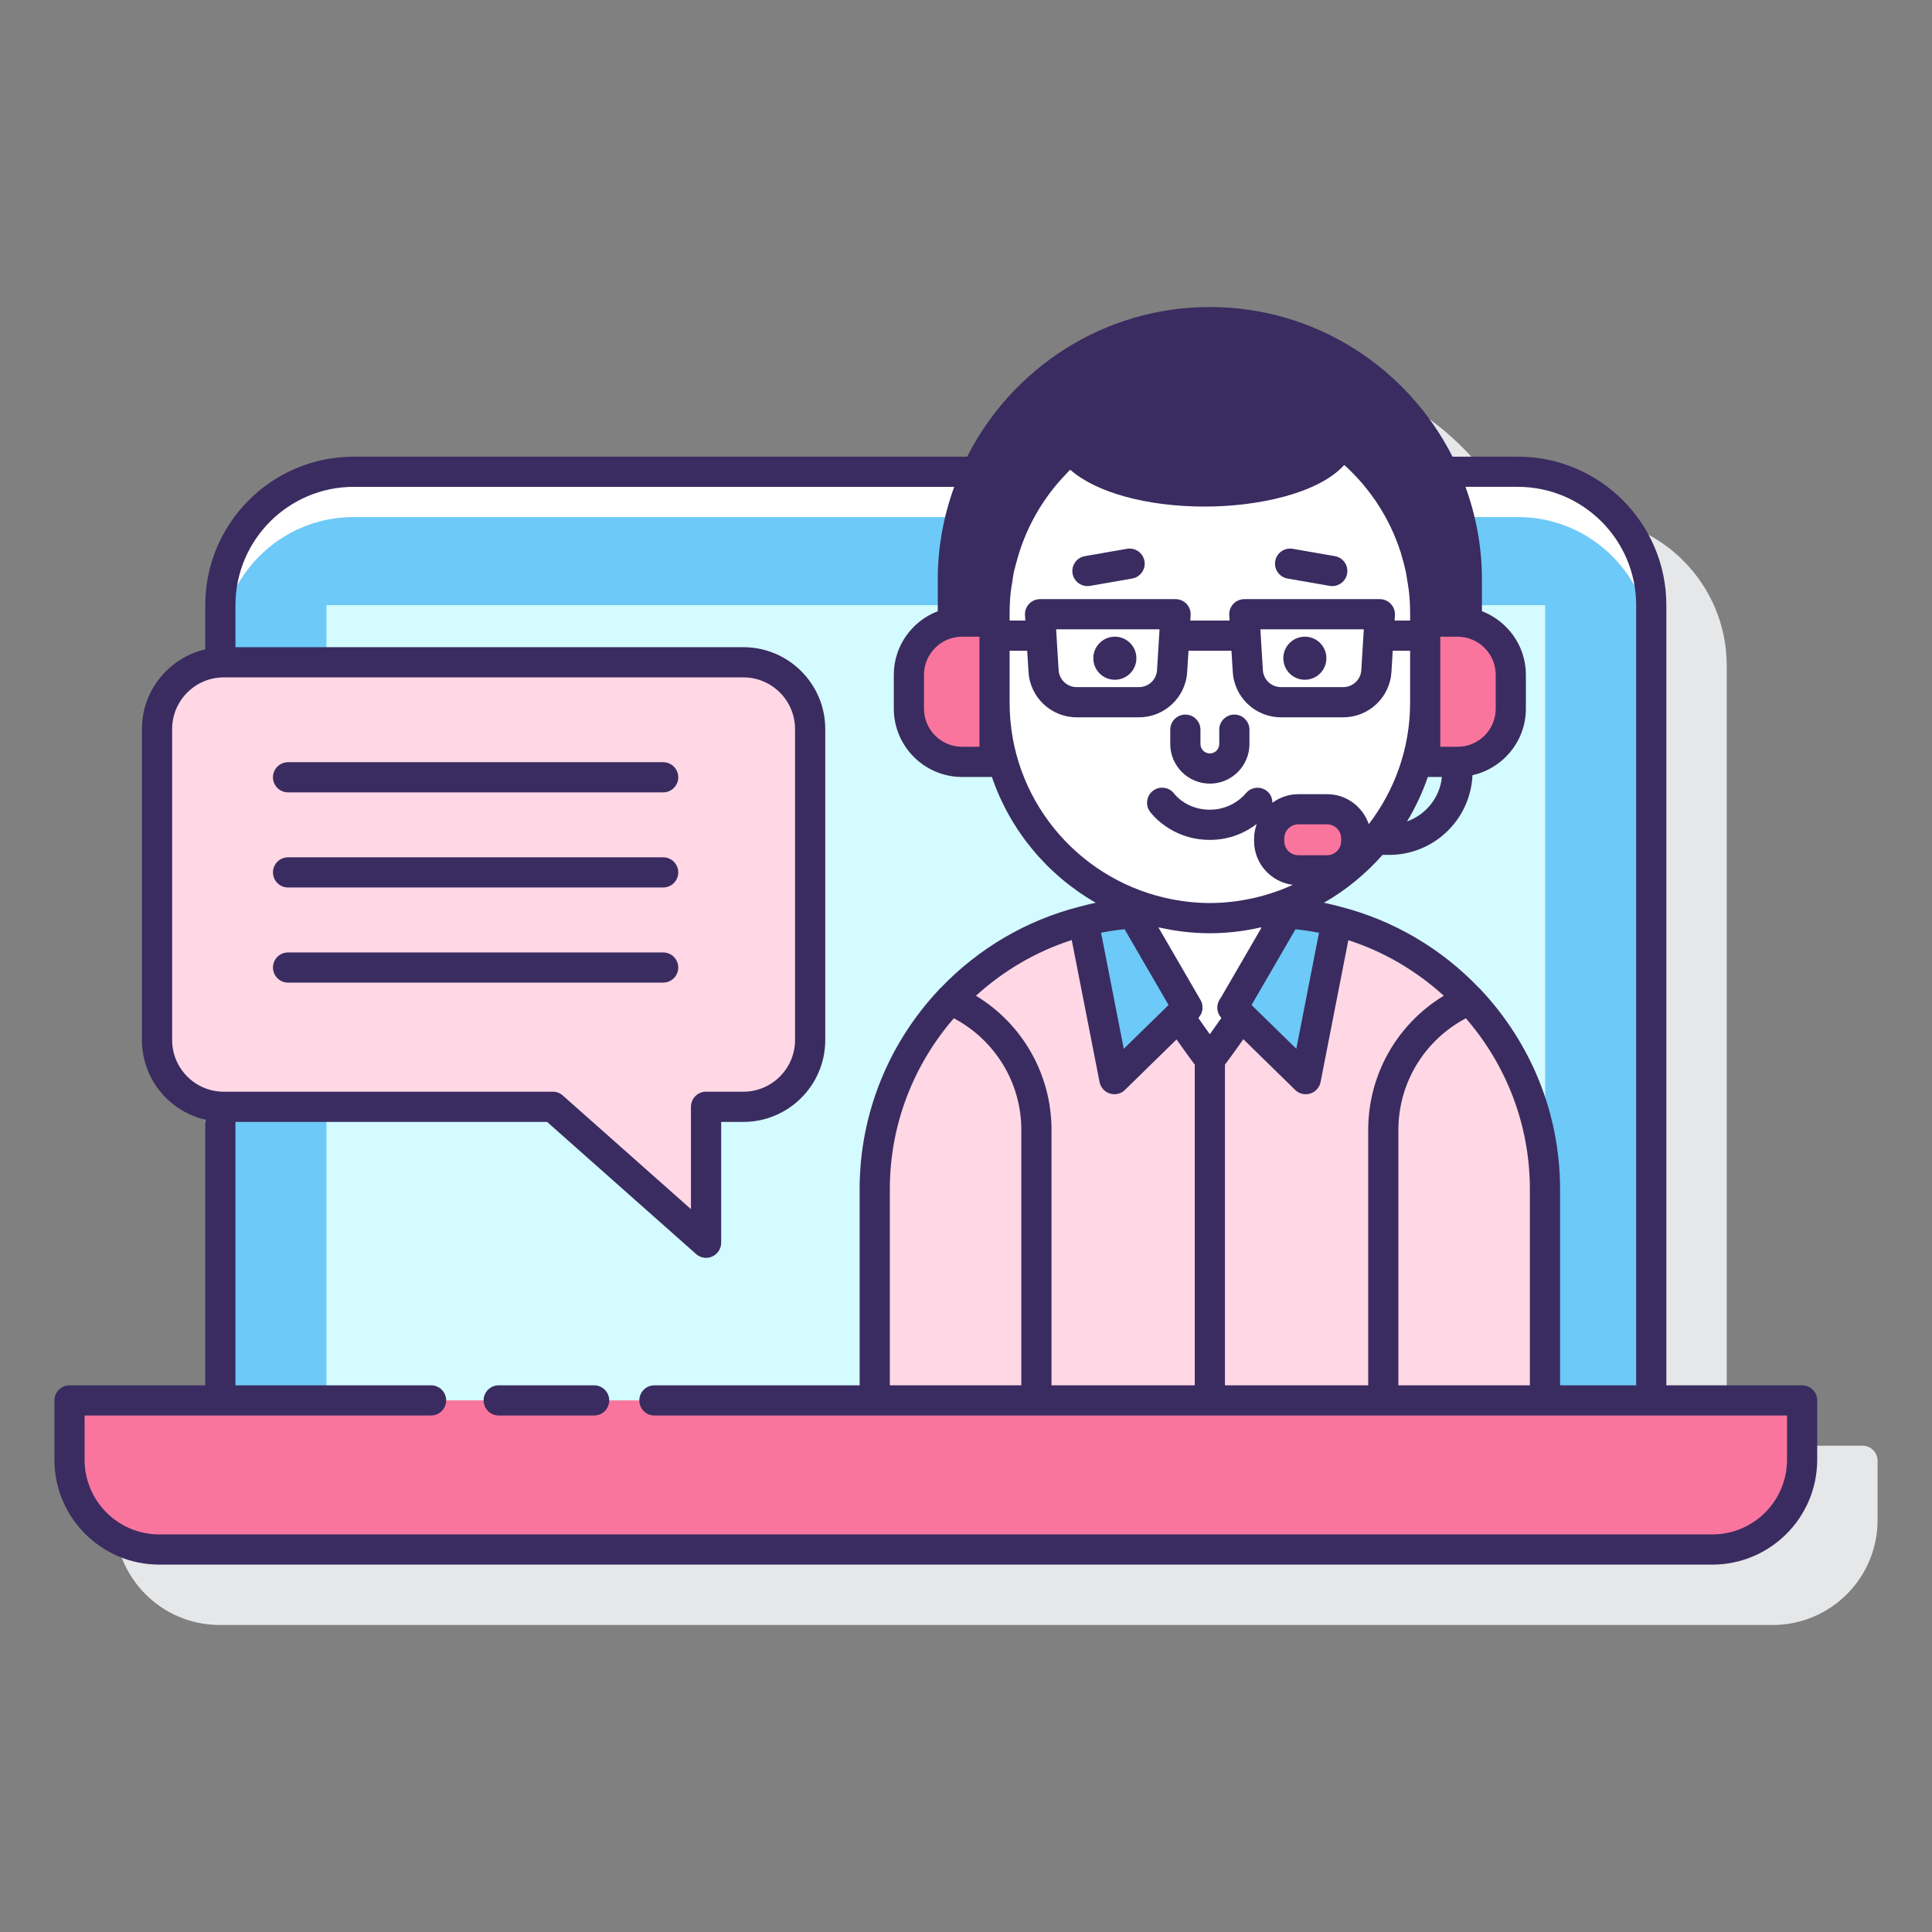
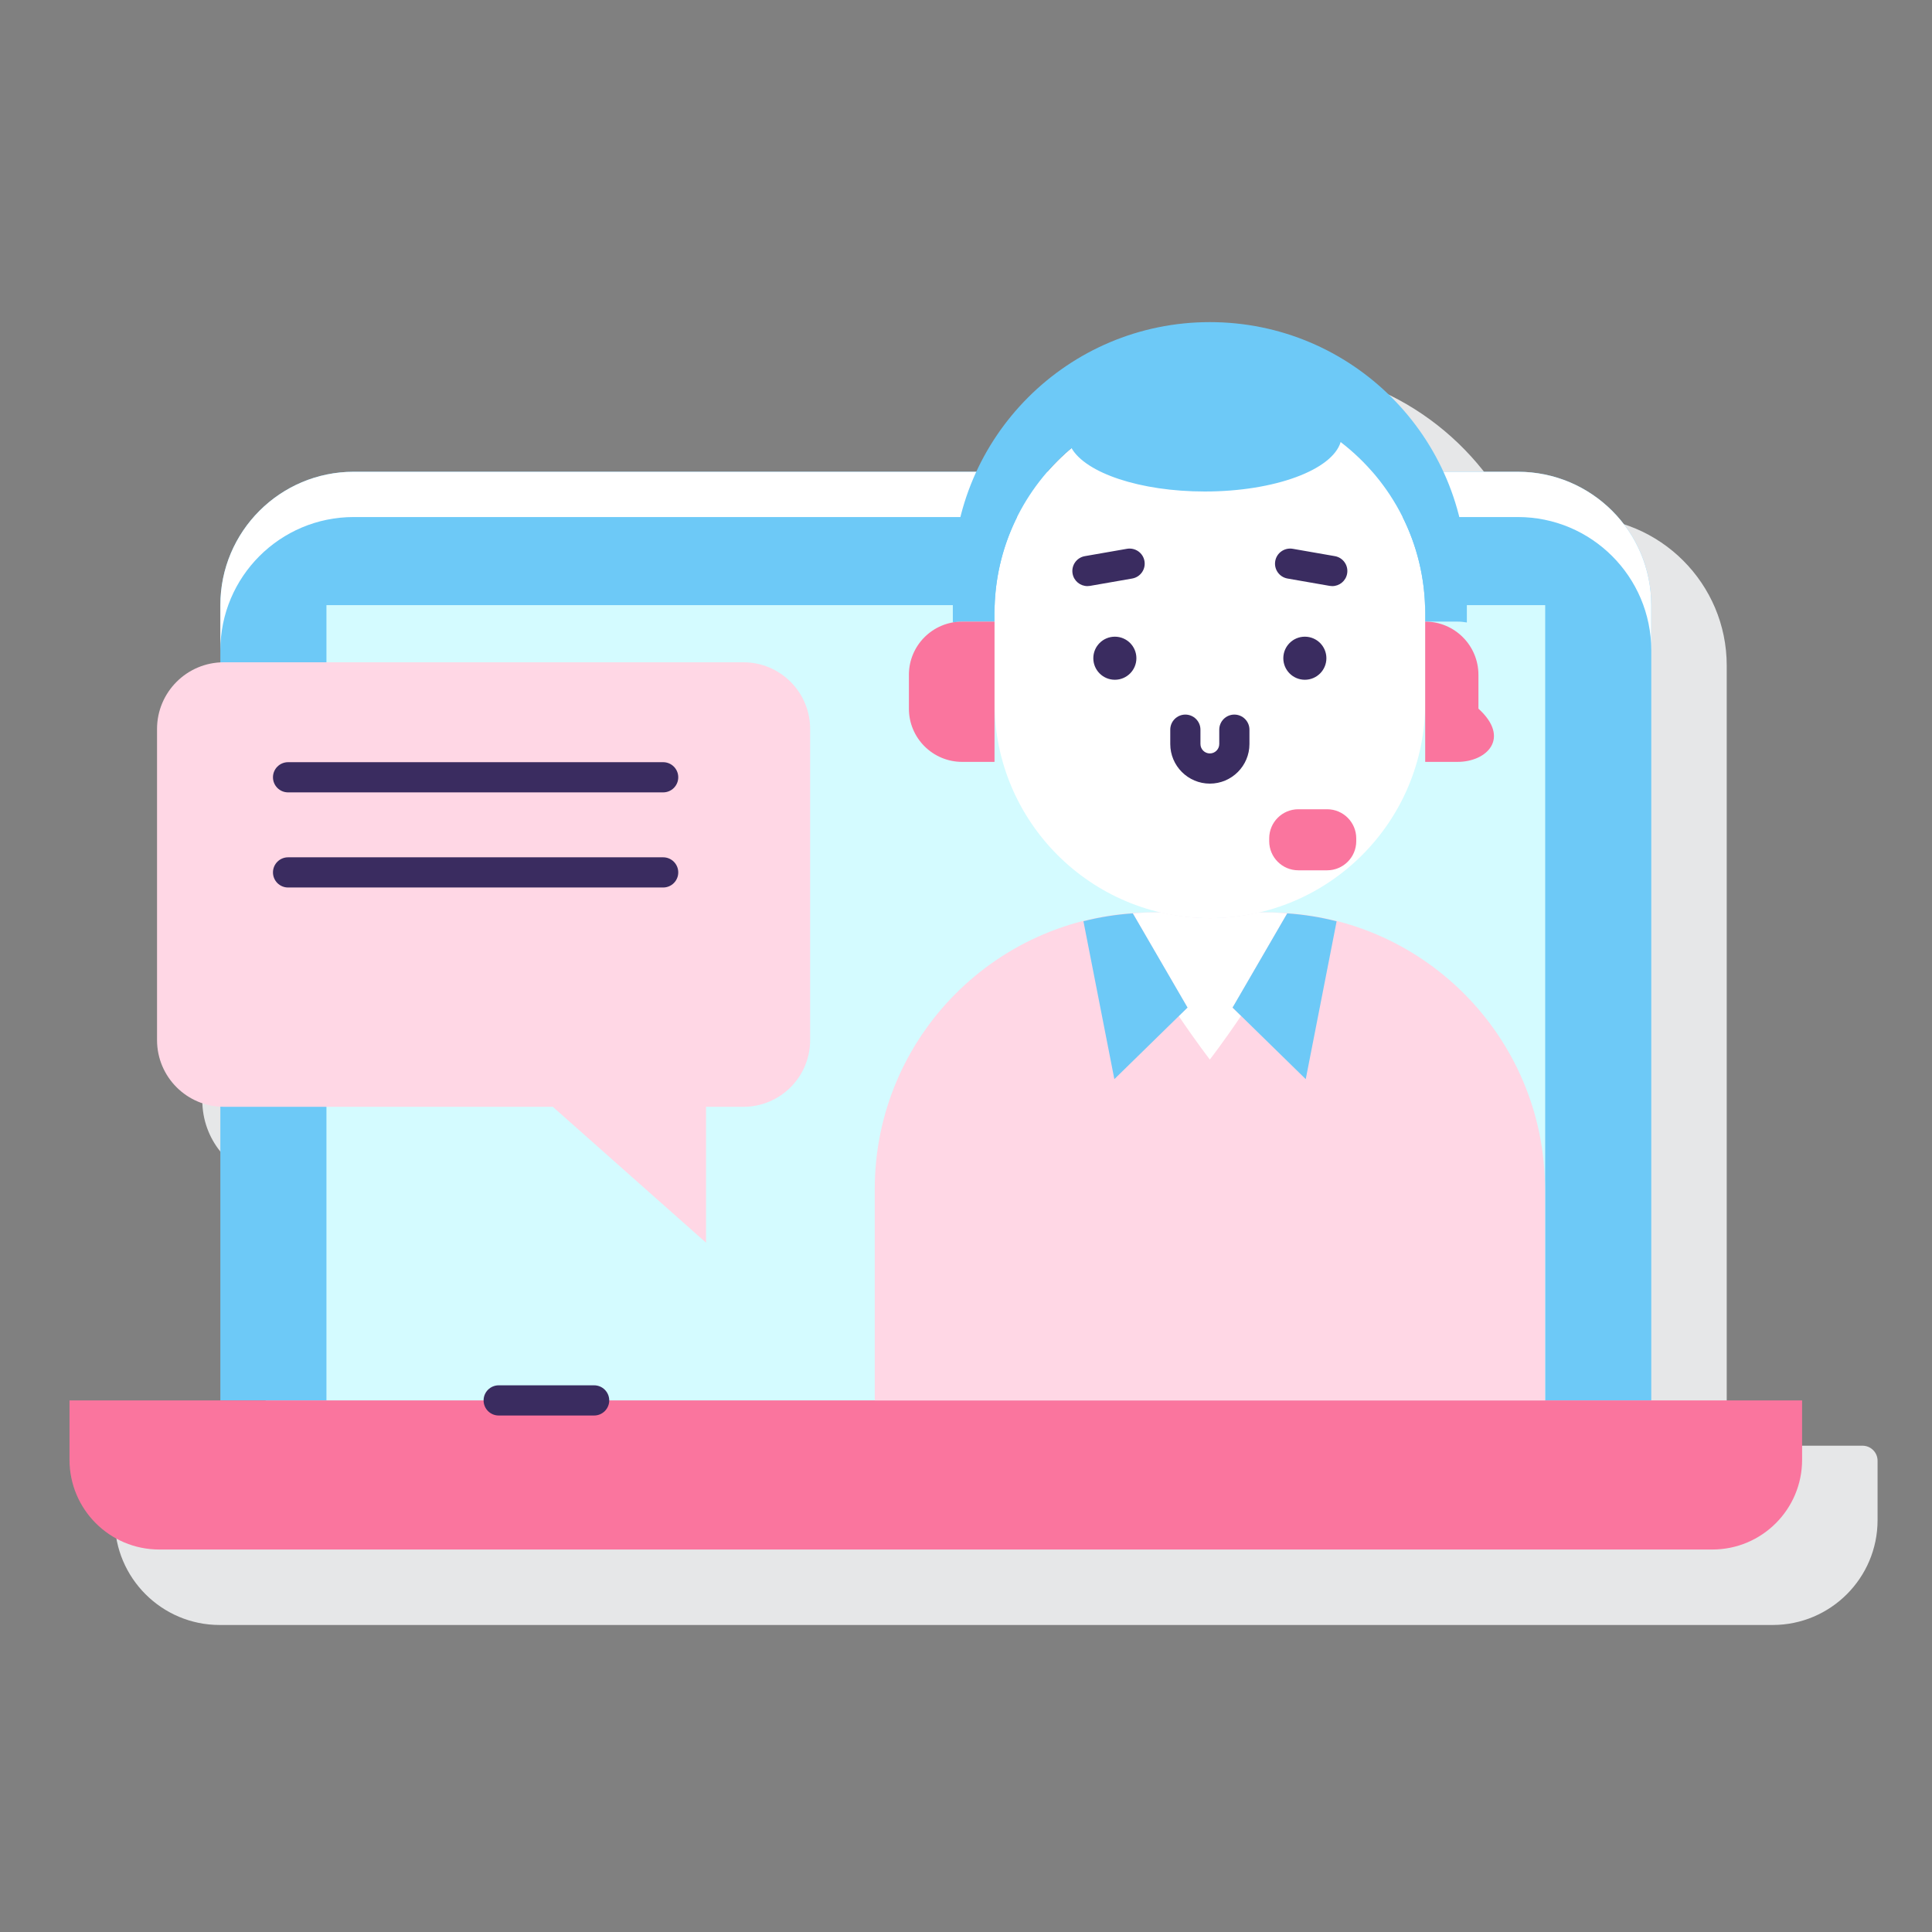
<svg xmlns="http://www.w3.org/2000/svg" version="1.1" id="Layer_1" x="0px" y="0px" viewBox="0 0 128 128" style="enable-background:new 0 0 128 128;" xml:space="preserve">
  <rect x="0" y="0" width="128" height="128" fill="#808080" stroke="none" />
  <style type="text/css">
	.st0{fill:#3A2C60;}
	.st1{fill:#E6E7E8;}
	.st2{fill:#FA759E;}
	.st3{fill:#FFD7E5;}
	.st4{fill:#FFFFFF;}
	.st5{fill:#6DC9F7;}
	.st6{fill:#D4FBFF;}
	.st7{fill:#0089EF;}
</style>
  <g>
    <g>
      <path class="st1" d="M123.395,95.781H114.4V44.092c0-5.424-4.414-9.837-9.839-9.837h-4.328c-2.976-5.871-9.056-9.914-16.077-9.914    s-13.101,4.043-16.077,9.914H27.437c-5.425,0-9.838,4.413-9.838,9.837v2.931c-2.4,0.558-4.195,2.709-4.195,5.276v20.607    c0,2.567,1.795,4.719,4.195,5.277v17.597H8.605c-0.552,0-1,0.448-1,1v3.934c0,3.83,3.116,6.945,6.945,6.945h102.898    c3.83,0,6.946-3.115,6.946-6.945v-3.934C124.395,96.229,123.947,95.781,123.395,95.781z" />
    </g>
    <g>
      <g>
        <g>
          <g>
            <g>
              <path class="st5" d="M109.401,92.781V40.092c0-4.88-3.958-8.837-8.84-8.837H23.437c-4.881,0-8.838,3.958-8.838,8.837v52.689        H109.401z" />
            </g>
            <g>
              <path class="st4" d="M100.561,31.255H23.437c-4.881,0-8.838,3.958-8.838,8.837v3c0-4.88,3.957-8.837,8.838-8.837h77.123        c4.882,0,8.84,3.958,8.84,8.837v-3C109.401,35.213,105.443,31.255,100.561,31.255z" />
            </g>
            <g>
              <rect x="21.628" y="40.092" class="st6" width="80.745" height="52.689" />
            </g>
          </g>
          <g>
            <path class="st2" d="M4.605,92.781v3.933c0,3.283,2.662,5.945,5.945,5.945h102.898c3.284,0,5.946-2.662,5.946-5.945v-3.933       H4.605z" />
          </g>
        </g>
      </g>
      <g>
        <path class="st3" d="M84.021,60.451h-0.641c-1.037,0.24-2.113,0.379-3.223,0.379h0c-1.11,0-2.186-0.139-3.223-0.379h-0.641     c-10.128,0-18.339,8.211-18.339,18.339v13.991h44.407V78.789C102.36,68.661,94.149,60.451,84.021,60.451z" />
        <g>
          <g>
            <path class="st4" d="M81.744,66.614l3.538-6.1c-0.419-0.029-0.836-0.064-1.261-0.064h-0.645       c-1.036,0.24-2.111,0.379-3.22,0.379h0c-1.109,0-2.184-0.139-3.22-0.379h-0.645c-0.418,0-0.828,0.032-1.239,0.063l3.624,6.241       l-0.578,0.565c1.113,1.655,2.057,2.879,2.057,2.879s0.948-1.227,2.063-2.886l-0.57-0.557L81.744,66.614z" />
          </g>
        </g>
        <g>
          <path class="st4" d="M80.156,60.83L80.156,60.83c-7.879,0-14.266-6.387-14.266-14.266v-5.947      c0-7.879,6.387-14.266,14.266-14.266h0c7.879,0,14.266,6.387,14.266,14.266v5.947C94.423,54.443,88.035,60.83,80.156,60.83z" />
        </g>
        <g>
          <path class="st5" d="M80.156,21.341L80.156,21.341c-9.404,0-17.028,7.624-17.028,17.028v2.871      c0.2-0.035,0.405-0.057,0.615-0.057h2.146v-0.566c0-4.389,1.983-8.315,5.101-10.932c0.944,1.65,4.537,2.878,8.829,2.878      c4.633,0,8.452-1.431,9.003-3.278c3.404,2.607,5.6,6.713,5.6,11.332v0.566h2.146c0.21,0,0.415,0.022,0.615,0.057v-2.871      C97.184,28.964,89.561,21.341,80.156,21.341z" />
        </g>
        <g>
          <g>
            <path class="st5" d="M71.78,61.033l2.049,10.463l4.847-4.742l-3.624-6.241C73.93,60.589,72.838,60.765,71.78,61.033z" />
          </g>
          <g>
            <path class="st5" d="M85.282,60.514l-3.62,6.24l4.847,4.742l2.046-10.457C87.497,60.769,86.405,60.591,85.282,60.514z" />
          </g>
        </g>
        <g>
          <g>
-             <path class="st2" d="M96.569,50.476h-2.146v-9.293h2.146c1.948,0,3.527,1.579,3.527,3.527v2.24       C100.095,48.897,98.517,50.476,96.569,50.476z" />
+             <path class="st2" d="M96.569,50.476h-2.146v-9.293c1.948,0,3.527,1.579,3.527,3.527v2.24       C100.095,48.897,98.517,50.476,96.569,50.476z" />
          </g>
          <g>
            <path class="st2" d="M63.744,50.476h2.146v-9.293h-2.146c-1.948,0-3.527,1.579-3.527,3.527v2.24       C60.217,48.897,61.796,50.476,63.744,50.476z" />
          </g>
          <g>
            <path class="st2" d="M87.925,57.66h-1.907c-1.066,0-1.93-0.864-1.93-1.93v-0.185c0-1.066,0.864-1.93,1.93-1.93h1.907       c1.066,0,1.93,0.864,1.93,1.93v0.185C89.855,56.796,88.991,57.66,87.925,57.66z" />
          </g>
        </g>
      </g>
      <g>
        <g>
          <path class="st3" d="M49.253,73.329c2.442,0,4.421-1.98,4.421-4.422V48.299c0-2.441-1.979-4.421-4.421-4.421H14.826      c-2.442,0-4.422,1.98-4.422,4.421v20.607c0,2.443,1.979,4.422,4.422,4.422h21.798l10.154,9.005v-9.005H49.253z" />
        </g>
        <g>
-           <path class="st0" d="M119.395,91.781H110.4V40.092c0-5.424-4.414-9.837-9.839-9.837h-4.328      c-2.976-5.871-9.056-9.914-16.077-9.914s-13.101,4.043-16.077,9.914H23.437c-5.425,0-9.838,4.413-9.838,9.837v2.931      c-2.4,0.558-4.195,2.709-4.195,5.276v20.607c0,2.567,1.795,4.719,4.195,5.277v17.597H4.605c-0.552,0-1,0.448-1,1v3.934      c0,3.83,3.116,6.945,6.945,6.945h102.898c3.83,0,6.946-3.115,6.946-6.945v-3.934C120.395,92.229,119.947,91.781,119.395,91.781z       M100.561,32.255c4.323,0,7.839,3.516,7.839,7.837v51.688h-5.041V78.79c0-5.1-1.992-9.737-5.23-13.196      c-0.047-0.058-0.096-0.109-0.154-0.155c-2.46-2.57-5.617-4.457-9.168-5.366c-0.002-0.001-0.004-0.002-0.006-0.003      c-0.011-0.003-0.022-0.004-0.033-0.007c-0.35-0.089-0.698-0.183-1.056-0.252c1.465-0.839,2.774-1.914,3.883-3.173h0.448      c2.964,0,5.382-2.347,5.512-5.279c2.021-0.453,3.539-2.255,3.539-4.411v-2.239c0-1.925-1.214-3.563-2.912-4.216v-2.125      c0-2.149-0.397-4.201-1.09-6.114H100.561z M81.156,91.781V70.535c0.244-0.325,0.686-0.922,1.219-1.684l3.435,3.36      c0.189,0.186,0.442,0.285,0.699,0.285c0.099,0,0.199-0.015,0.297-0.045c0.351-0.109,0.614-0.402,0.685-0.763l1.839-9.398      c2.376,0.766,4.519,2.04,6.325,3.681c-3.082,1.865-5.007,5.213-5.007,8.889v16.921H81.156z M69.665,91.781V74.859      c0-3.676-1.925-7.024-5.007-8.889c1.812-1.646,3.963-2.924,6.348-3.689l1.843,9.407c0.071,0.36,0.333,0.653,0.685,0.763      c0.098,0.03,0.198,0.045,0.297,0.045c0.257,0,0.51-0.1,0.699-0.285l3.419-3.345c0.528,0.754,0.966,1.346,1.208,1.669v21.246      H69.665z M58.953,91.781V78.79c0-4.33,1.607-8.285,4.241-11.327c2.73,1.447,4.472,4.266,4.472,7.397v16.921H58.953z       M77.399,66.605L77.399,66.605l-2.945,2.88l-1.506-7.69c0.515-0.101,1.035-0.179,1.557-0.232l2.915,5.021L77.399,66.605z       M76.753,61.451h0.064c1.076,0.241,2.191,0.379,3.339,0.379s2.263-0.138,3.339-0.379h0.087l-2.689,4.637l-0.074,0.109      c-0.262,0.389-0.218,0.905,0.101,1.244c-0.28,0.404-0.541,0.77-0.765,1.08c-0.223-0.308-0.481-0.67-0.759-1.072      c0.042-0.044,0.068-0.097,0.1-0.146c0.025-0.038,0.058-0.072,0.078-0.113c0.028-0.058,0.039-0.12,0.056-0.181      c0.011-0.042,0.031-0.083,0.036-0.126c0.009-0.068,0-0.136-0.006-0.204c-0.003-0.039,0.003-0.078-0.005-0.117      c-0.021-0.106-0.059-0.211-0.116-0.308L76.753,61.451z M82.918,66.584l2.911-5.019c0.522,0.054,1.042,0.133,1.558,0.234      l-1.503,7.686L82.918,66.584z M86.018,56.66c-0.513,0-0.93-0.417-0.93-0.93v-0.185c0-0.513,0.417-0.93,0.93-0.93h1.907      c0.512,0,0.929,0.417,0.929,0.93v0.185c0,0.513-0.417,0.93-0.929,0.93H86.018z M92.146,40.01      c-0.189-0.201-0.453-0.315-0.729-0.315h-8.977c-0.276,0-0.54,0.114-0.729,0.315c-0.189,0.201-0.287,0.471-0.27,0.746      l0.022,0.357h-2.603l0.022-0.357c0.017-0.275-0.081-0.545-0.27-0.746c-0.189-0.201-0.453-0.315-0.729-0.315h-8.977      c-0.276,0-0.54,0.114-0.729,0.315c-0.189,0.201-0.287,0.471-0.27,0.746l0.022,0.357H66.89v-0.497      c0-0.454,0.023-0.902,0.068-1.345c0.025-0.25,0.073-0.495,0.113-0.742c0.03-0.191,0.049-0.385,0.088-0.573      c0.041-0.201,0.102-0.395,0.152-0.593c0.58-2.288,1.746-4.341,3.343-5.984c0.05-0.051,0.094-0.106,0.145-0.156      c0.036-0.035,0.075-0.066,0.111-0.101c1.675,1.491,5.032,2.44,8.911,2.44c3.525,0,7.532-0.871,9.238-2.754      c0.109,0.099,0.221,0.194,0.326,0.297c0.101,0.098,0.199,0.197,0.296,0.298c0.219,0.227,0.434,0.458,0.637,0.7      c0.06,0.071,0.117,0.145,0.175,0.217c0.221,0.275,0.435,0.555,0.634,0.847c0.03,0.043,0.056,0.088,0.085,0.132      c0.212,0.319,0.414,0.646,0.599,0.984c0.013,0.023,0.023,0.047,0.036,0.071c0.191,0.356,0.369,0.72,0.528,1.094      c0.009,0.021,0.015,0.042,0.024,0.063c0.157,0.375,0.299,0.759,0.422,1.151c0.016,0.053,0.027,0.107,0.043,0.16      c0.109,0.363,0.207,0.73,0.285,1.105c0.03,0.145,0.045,0.295,0.07,0.442c0.05,0.29,0.104,0.579,0.134,0.876      c0.046,0.452,0.071,0.909,0.071,1.371v0.497h-1.028l0.022-0.357C92.433,40.48,92.335,40.21,92.146,40.01z M90.355,41.695      l-0.165,2.705c-0.039,0.63-0.563,1.123-1.194,1.123h-4.133c-0.631,0-1.155-0.493-1.194-1.123l-0.166-2.705H90.355z       M76.823,41.695l-0.166,2.705c-0.039,0.63-0.563,1.123-1.194,1.123h-4.133c-0.631,0-1.155-0.493-1.194-1.123l-0.165-2.705      H76.823z M94.596,51.476h0.936c-0.142,1.368-1.059,2.498-2.312,2.946C93.778,53.497,94.242,52.513,94.596,51.476z       M96.569,49.476h-1.146v-2.912v-4.381h1.146c1.394,0,2.527,1.133,2.527,2.527v2.239C99.096,48.342,97.962,49.476,96.569,49.476z       M63.744,42.183h1.146v4.381v2.912h-1.146c-1.393,0-2.527-1.133-2.527-2.527v-2.239C61.217,43.316,62.351,42.183,63.744,42.183z       M66.89,43.113h1.165l0.086,1.409c0.103,1.683,1.504,3.001,3.19,3.001h4.133c1.686,0,3.087-1.318,3.19-3.001l0.086-1.409h2.848      l0.086,1.409c0.103,1.683,1.504,3.001,3.19,3.001h4.133c1.686,0,3.087-1.318,3.19-3.001l0.086-1.409h1.15v3.451      c0,3.024-1.028,5.805-2.738,8.039c-0.395-1.151-1.476-1.986-2.76-1.986h-1.907c-0.644,0-1.234,0.215-1.718,0.568      c-0.002-0.297-0.12-0.59-0.374-0.786c-0.433-0.335-1.059-0.255-1.4,0.175c-0.035,0.044-0.865,1.072-2.37,1.072      c-1.528,0-2.312-0.996-2.356-1.054c-0.325-0.44-0.944-0.539-1.39-0.218c-0.448,0.323-0.549,0.948-0.226,1.396      c0.055,0.077,1.383,1.875,3.972,1.875c1.405,0,2.44-0.55,3.105-1.053c-0.104,0.3-0.173,0.618-0.173,0.953v0.185      c0,1.49,1.123,2.71,2.564,2.893c-0.796,0.364-1.632,0.651-2.502,0.853c0,0,0,0,0,0c-2.023,0.469-3.965,0.469-5.988,0      c0,0,0,0,0,0c-5.876-1.363-10.272-6.629-10.272-12.913V43.113z M92.647,74.859c0-3.13,1.741-5.949,4.471-7.396      c2.634,3.042,4.24,6.996,4.24,11.327v12.991h-8.712V74.859z M11.405,68.906V48.299c0-1.886,1.535-3.421,3.421-3.421h34.426      c1.887,0,3.421,1.535,3.421,3.421v20.607c0,1.887-1.535,3.422-3.421,3.422h-2.475c-0.552,0-1,0.448-1,1v6.781l-8.49-7.529      c-0.183-0.163-0.419-0.252-0.664-0.252H14.826C12.939,72.329,11.405,70.793,11.405,68.906z M118.395,96.714      c0,2.727-2.219,4.945-4.946,4.945H10.55c-2.727,0-4.945-2.218-4.945-4.945v-2.934H28.56c0.552,0,1-0.448,1-1s-0.448-1-1-1H15.6      V74.329h20.646l9.869,8.753c0.187,0.166,0.424,0.252,0.664,0.252c0.139,0,0.279-0.029,0.41-0.088      c0.359-0.162,0.59-0.519,0.59-0.912v-8.005h1.475c2.989,0,5.421-2.433,5.421-5.422V48.299c0-2.989-2.432-5.421-5.421-5.421H15.6      v-2.786c0-4.322,3.516-7.837,7.838-7.837h39.781c-0.693,1.912-1.09,3.965-1.09,6.114v2.125c-1.698,0.653-2.912,2.29-2.912,4.216      v2.239c0,2.496,2.031,4.527,4.527,4.527h1.972c1.209,3.544,3.681,6.501,6.884,8.335c-0.347,0.067-0.685,0.159-1.025,0.245      c-0.013,0.003-0.027,0.005-0.04,0.008c-0.003,0.001-0.005,0.003-0.008,0.004c-3.56,0.907-6.725,2.796-9.191,5.372      c-0.057,0.045-0.105,0.096-0.152,0.153c-3.238,3.459-5.231,8.096-5.231,13.197v12.991H43.357c-0.552,0-1,0.448-1,1s0.448,1,1,1      h14.596h44.407h16.036V96.714z" />
          <path class="st0" d="M39.363,91.781h-6.324c-0.552,0-1,0.448-1,1s0.448,1,1,1h6.324c0.552,0,1-0.448,1-1      S39.916,91.781,39.363,91.781z" />
          <circle class="st0" cx="73.862" cy="43.609" r="1.427" />
          <circle class="st0" cx="86.45" cy="43.609" r="1.427" />
          <path class="st0" d="M80.156,51.917c1.446,0,2.623-1.176,2.623-2.623v-0.951c0-0.552-0.448-1-1-1s-1,0.448-1,1v0.951      c0,0.343-0.279,0.623-0.623,0.623s-0.623-0.279-0.623-0.623v-0.951c0-0.552-0.448-1-1-1s-1,0.448-1,1v0.951      C77.534,50.741,78.71,51.917,80.156,51.917z" />
          <path class="st0" d="M88.438,36.846l-2.793-0.487c-0.546-0.092-1.062,0.27-1.157,0.813c-0.095,0.544,0.27,1.062,0.813,1.157      l2.793,0.487c0.058,0.01,0.116,0.015,0.173,0.015c0.477,0,0.899-0.342,0.984-0.828C89.347,37.459,88.982,36.941,88.438,36.846z" />
          <path class="st0" d="M74.667,36.359l-2.793,0.487c-0.544,0.095-0.908,0.613-0.813,1.157c0.085,0.486,0.507,0.828,0.984,0.828      c0.057,0,0.115-0.005,0.173-0.015l2.793-0.487c0.544-0.095,0.908-0.613,0.813-1.157C75.73,36.629,75.216,36.268,74.667,36.359z" />
          <path class="st0" d="M19.085,52.497h24.851c0.552,0,1-0.448,1-1s-0.448-1-1-1H19.085c-0.552,0-1,0.448-1,1      S18.533,52.497,19.085,52.497z" />
          <path class="st0" d="M19.085,58.799h24.851c0.552,0,1-0.448,1-1s-0.448-1-1-1H19.085c-0.552,0-1,0.448-1,1      S18.533,58.799,19.085,58.799z" />
-           <path class="st0" d="M19.085,65.101h24.851c0.552,0,1-0.448,1-1s-0.448-1-1-1H19.085c-0.552,0-1,0.448-1,1      S18.533,65.101,19.085,65.101z" />
        </g>
      </g>
    </g>
  </g>
</svg>